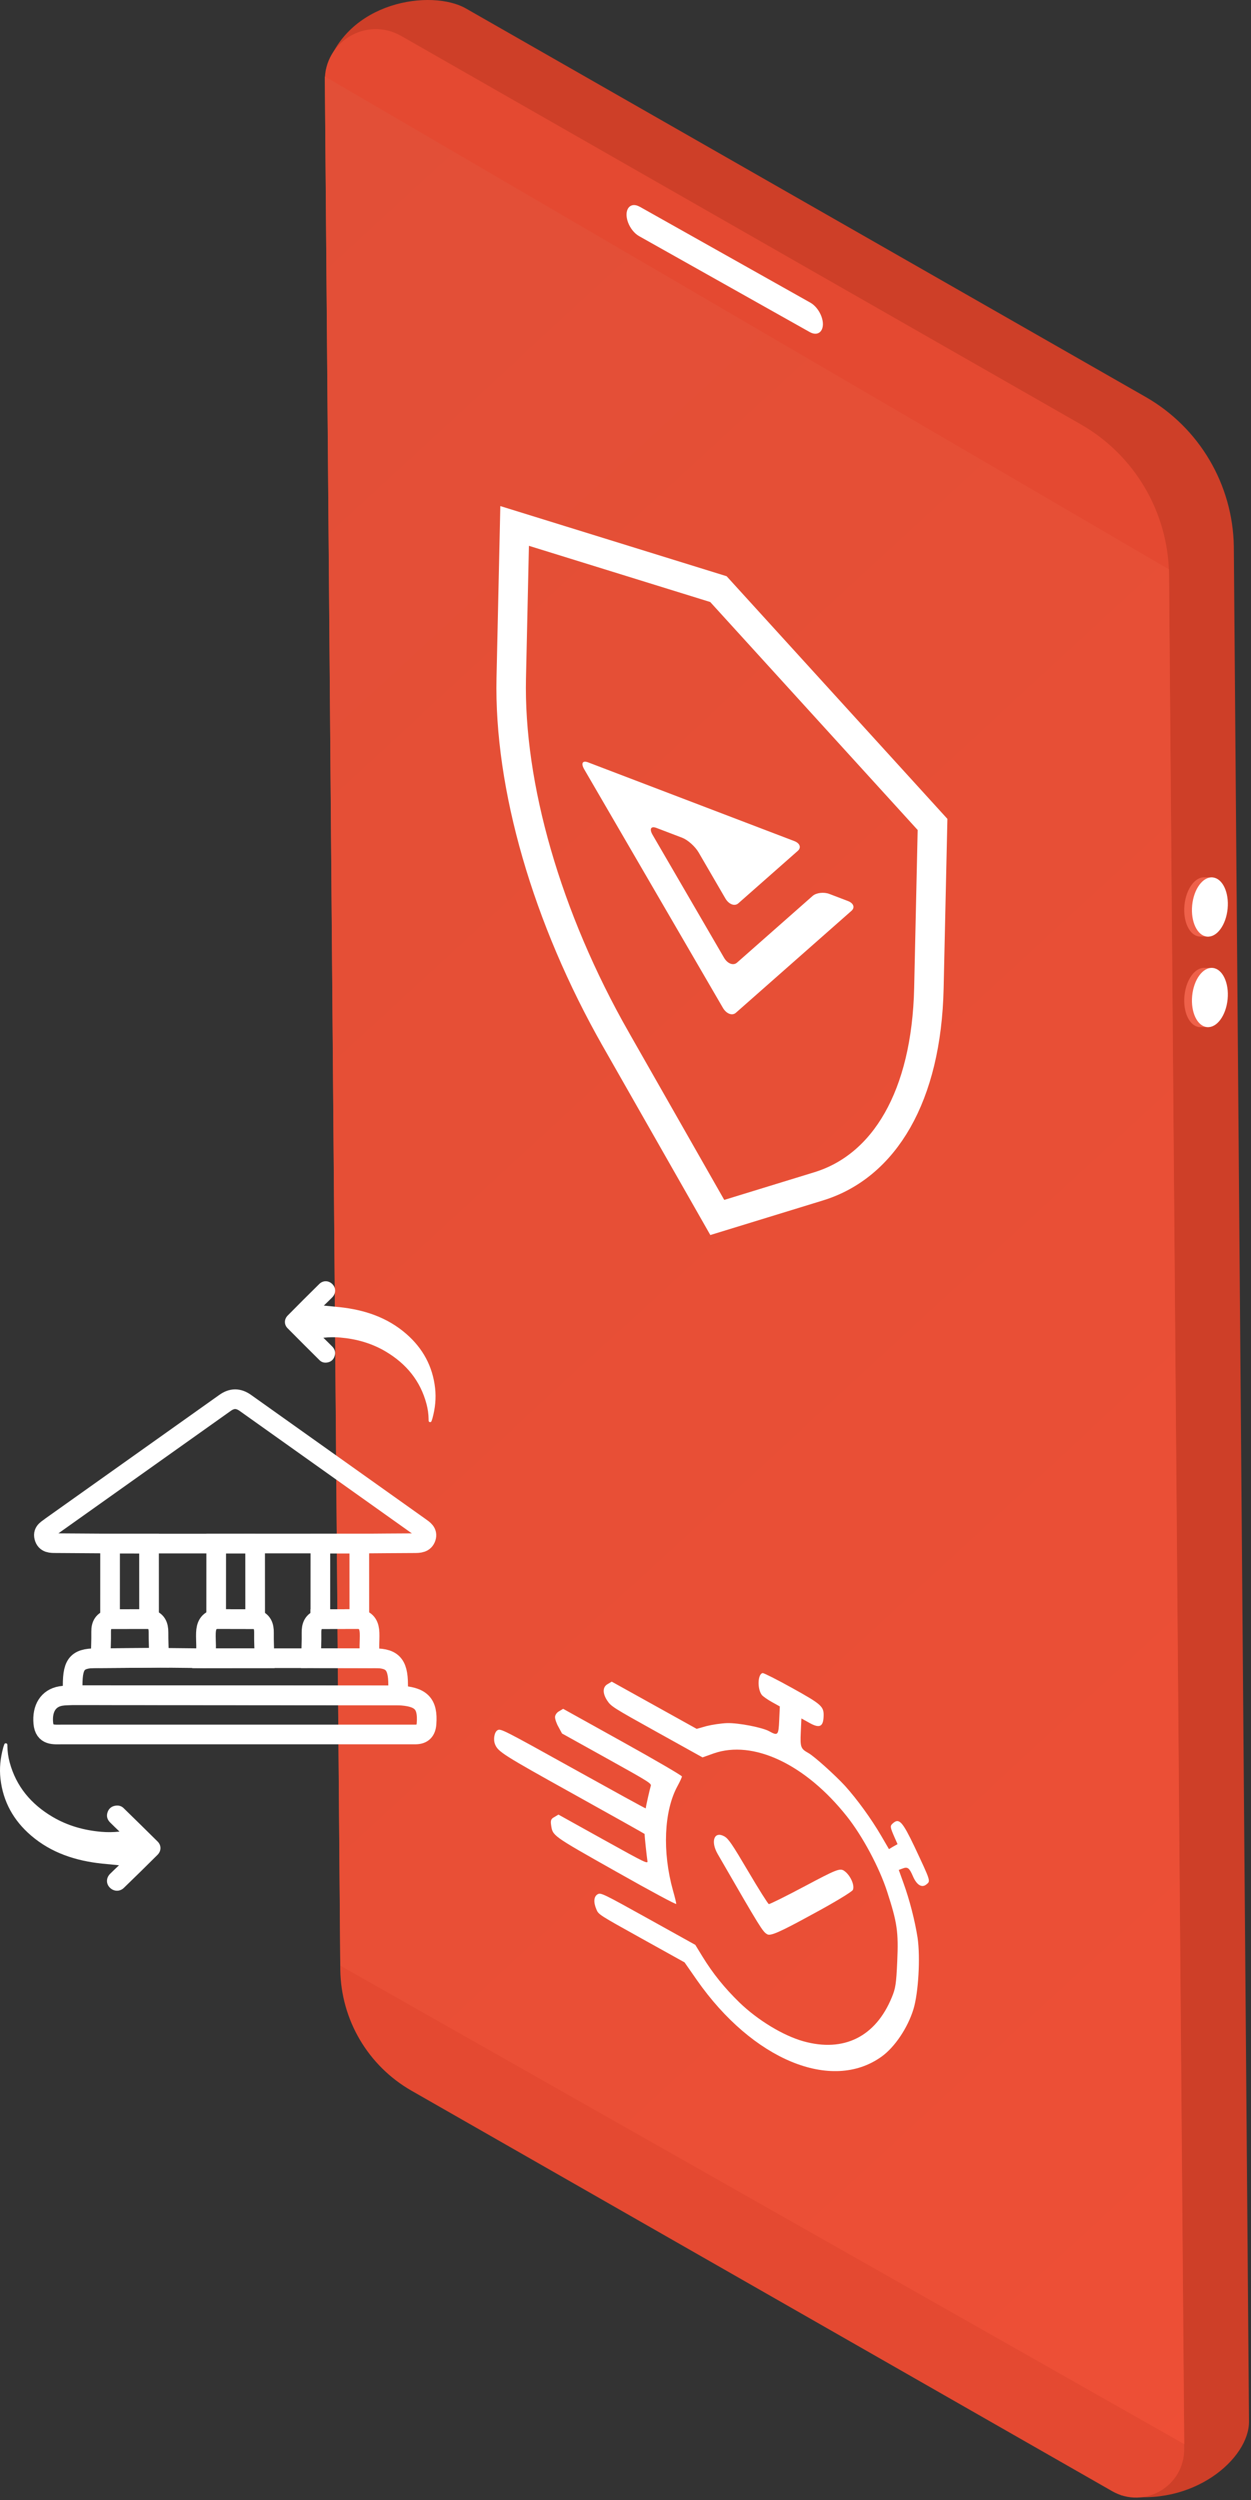
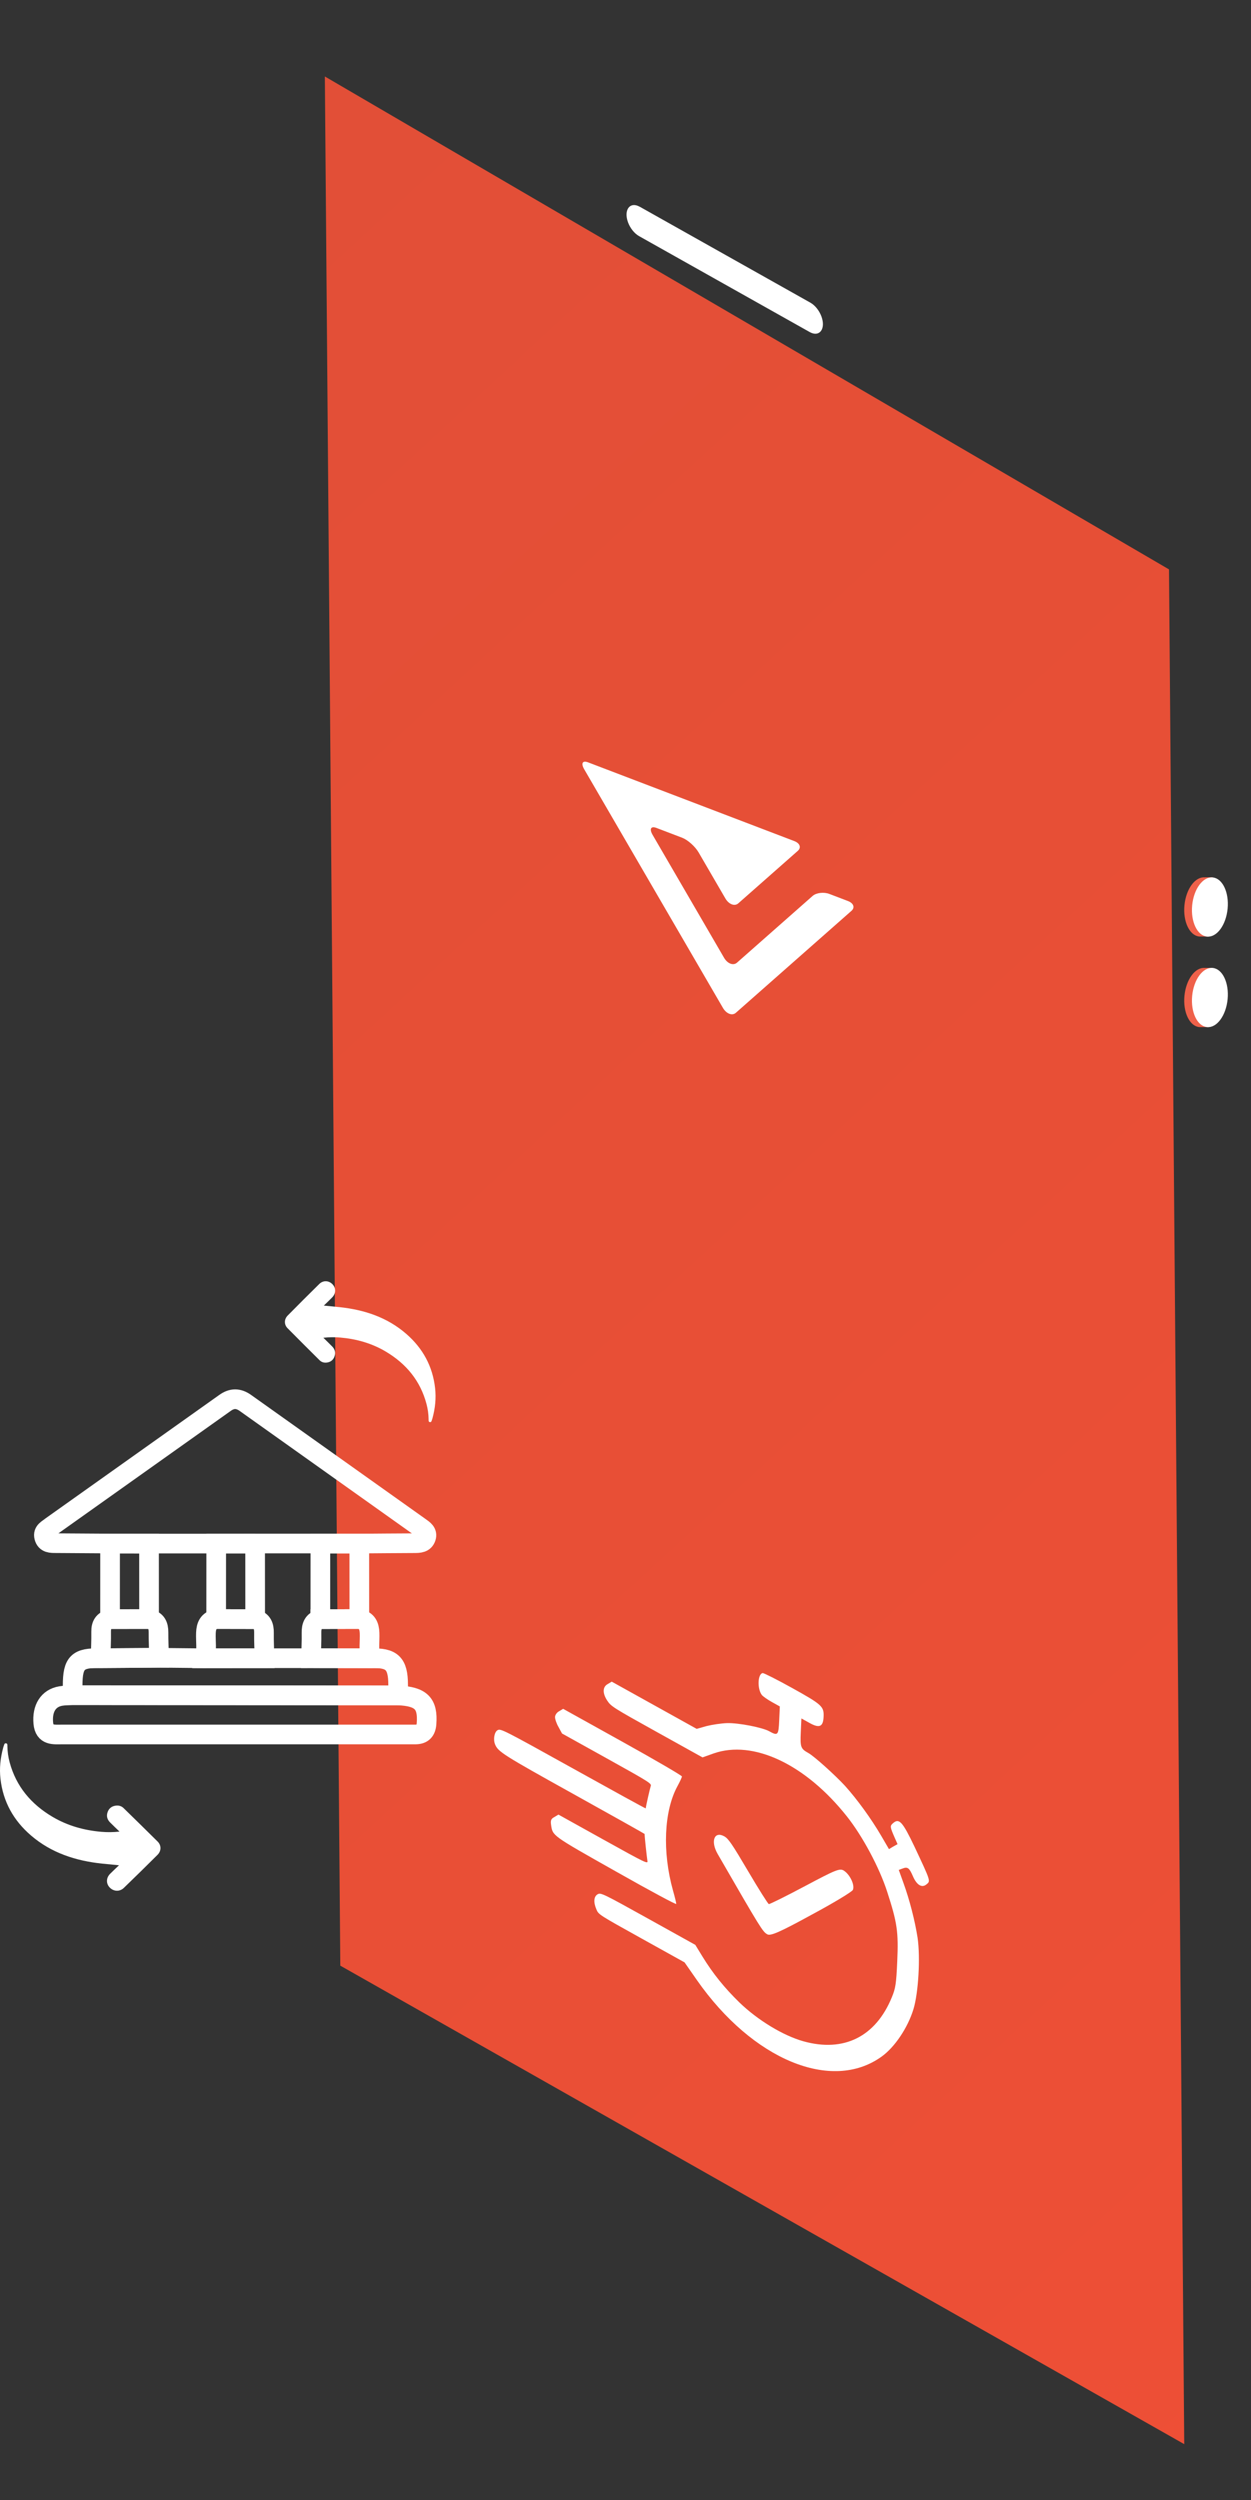
<svg xmlns="http://www.w3.org/2000/svg" width="382" height="763" viewBox="0 0 382 763" fill="none">
  <rect x="0" y="0" width="382" height="763" fill="#333333" stroke="none" />
-   <path d="M142.279 2.587L349.825 121.136C366.227 130.512 376.46 147.872 376.755 166.77L381.387 738.87C381.577 750.267 364.269 765.268 342.413 761.497L145.437 629.653C132.214 622.09 123.939 608.101 123.707 592.848L99.451 21.633C105.62 0.227 131.814 -3.396 142.279 2.587Z" fill="#CE3F28" />
-   <path d="M122.485 10.951L330.031 129.5C346.434 138.875 356.667 156.235 356.961 175.133L361.594 747.233C361.783 758.631 349.487 765.9 339.59 760.232L125.643 638.017C112.42 630.454 104.145 616.465 103.914 601.211L99.197 24.708C99.008 12.657 111.999 4.968 122.464 10.951H122.485Z" fill="#E44931" />
  <path d="M99.197 23.339L103.914 599.863L361.615 745.885L356.961 173.764L99.197 23.339Z" fill="url(#paint0_linear_109_3223)" />
  <path d="M232.883 510.57C231.376 510.836 231.175 515.355 232.633 517.267C232.953 517.666 234.309 518.639 235.674 519.398L238.122 520.758L237.933 525.008C237.73 529.58 237.527 529.799 234.891 528.334C232.82 527.183 225.599 525.763 222.074 525.844C220.287 525.899 217.471 526.319 215.763 526.748L212.735 527.602L199.789 520.41L186.797 513.192L185.607 513.909C183.977 514.767 183.938 516.73 185.43 518.992C186.606 520.748 187.168 521.116 200.584 528.569L214.518 536.31L217.9 535.102C230.003 530.856 245.972 538.404 258.579 554.284C263.376 560.311 268.543 569.962 270.916 577.344C273.971 586.759 274.378 589.521 273.977 598.56C273.673 605.392 273.467 606.766 272.333 609.498C267.408 621.536 257.69 626.391 245.35 622.953C239.156 621.221 231.405 616.529 225.763 611.079C221.186 606.607 217.711 602.306 214.517 597.114L212.313 593.519L197.909 585.516C184.116 577.854 183.454 577.541 182.515 578.067C181.327 578.73 181.154 580.453 182.116 582.696C182.769 584.272 182.864 584.324 195.903 591.569L209.037 598.865L212.8 604.264C229.808 628.596 253.964 638.598 269.213 627.61C273.198 624.753 277.175 618.859 278.923 613.16C280.445 608.217 281.072 597.375 280.184 591.313C279.356 586.058 277.752 579.819 275.905 574.714L274.445 570.65L275.574 570.23C277.144 569.614 277.657 570.009 278.751 572.546C279.931 575.296 281.529 576.239 282.933 575.035C284.184 574.021 284.226 574.155 279.246 563.56C275.628 555.982 274.571 554.789 272.767 556.322C271.714 557.226 271.707 557.387 273.195 560.805L274.072 562.78L272.736 563.527L271.448 564.299L269.072 560.223C266.024 555.002 261.705 549.074 258.028 544.992C254.99 541.705 248.637 535.971 246.848 534.977C244.494 533.669 244.322 533.188 244.523 528.669L244.712 524.419L247.254 525.831C250.22 527.479 251.353 526.95 251.487 523.938C251.628 520.764 251.072 520.235 241.846 515.109C237.28 512.572 233.222 510.538 232.883 510.57Z" fill="white" />
  <path d="M170.768 522.203C170.077 522.536 169.512 523.324 169.483 523.97C169.457 524.562 169.924 525.979 170.552 527.044L171.622 529.017L185.321 536.627C198.596 544.002 199.017 544.292 198.692 545.103C198.468 545.805 197.214 551.228 197.185 551.873C197.18 551.981 187.245 546.517 175.053 539.743C153.54 527.791 152.879 527.479 151.939 528.004C150.949 528.557 150.559 530.821 151.168 532.317C152.08 534.588 153.582 535.532 175.142 547.51C187.099 554.153 196.841 559.62 196.838 559.674C196.807 560.373 197.53 566.894 197.683 567.806C197.922 568.931 197.496 568.749 184.221 561.374L170.523 553.764L169.284 554.509C168.297 555.008 168.08 555.549 168.265 556.81C168.785 560.296 168.223 559.928 188.128 571.152C198.95 577.275 206.489 581.298 206.501 581.029C206.513 580.76 206.065 578.912 205.522 577.012C202.191 565.129 202.748 552.594 206.895 545.03C207.631 543.674 208.218 542.402 208.23 542.133C208.242 541.864 200.155 537.151 190.128 531.58L171.957 521.485L170.768 522.203Z" fill="white" />
  <path d="M245.815 575.582C240.035 578.656 235.053 581.125 234.766 581.076C234.481 580.973 231.642 576.474 228.457 571.066C223.568 562.782 222.436 561.106 221.165 560.4C218.106 558.7 216.903 561.891 219.142 565.78C232.399 588.746 232.895 589.518 234.307 590.303C235.296 590.852 238.099 589.653 247.74 584.369C254.46 580.771 260.16 577.323 260.427 576.754C261.068 575.347 259.617 572.17 257.744 570.909C256.48 570.041 255.3 570.543 245.815 575.582Z" fill="white" />
-   <path d="M249.97 362.041L219.027 371.539L188.046 317.169L188.046 317.168C166.938 280.129 155.381 239.862 156.113 206.928L157.145 160.505L219.379 179.787L284.755 251.597L283.644 301.564C282.91 334.582 270.052 355.877 249.97 362.041L249.97 362.041Z" stroke="white" stroke-width="9" />
  <path d="M258.942 274.976C260.647 275.627 261.127 276.963 260.01 277.949L224.695 309.079C223.578 310.065 221.801 309.387 220.743 307.571L178.395 234.765C177.34 232.951 177.871 232 179.572 232.649L242.551 256.678C244.255 257.328 244.735 258.664 243.618 259.65L225.441 275.677C224.324 276.663 222.547 275.985 221.489 274.169L213.327 260.138C212.272 258.323 210.016 256.309 208.311 255.658L200.455 252.661C198.751 252.011 198.22 252.962 199.275 254.776L221.086 292.274C222.141 294.089 223.918 294.767 225.039 293.782L248.133 273.418C249.25 272.432 251.557 272.158 253.262 272.809L258.942 274.976Z" fill="white" />
  <path d="M195.358 63.094L247.471 92.378C248.882 93.179 250.145 94.759 250.819 96.55C252.23 100.363 250.251 103.018 247.24 101.332L195.127 72.048C193.716 71.247 192.453 69.667 191.779 67.876C190.368 64.063 192.347 61.408 195.337 63.094H195.358Z" fill="white" />
  <path d="M367.953 267.748C364.963 267.453 362.163 271.266 361.678 276.259C361.194 281.252 363.237 285.529 366.227 285.803H368.964L370.311 267.727H367.953V267.748Z" fill="#EF614A" />
  <path d="M364.036 276.28C363.552 281.274 365.594 285.55 368.584 285.824C371.574 286.119 374.374 282.306 374.859 277.313C375.343 272.32 373.3 268.043 370.31 267.769C367.321 267.474 364.52 271.287 364.036 276.28Z" fill="white" />
  <path d="M367.953 295.389C364.963 295.094 362.163 298.907 361.678 303.9C361.194 308.894 363.237 313.17 366.227 313.444H368.964L370.311 295.368H367.953V295.389Z" fill="#EF614A" />
  <path d="M364.036 303.901C363.552 308.894 365.594 313.171 368.584 313.445C371.574 313.74 374.374 309.926 374.859 304.933C375.343 299.94 373.3 295.663 370.31 295.389C367.321 295.094 364.52 298.908 364.036 303.901Z" fill="white" />
  <path d="M17.186 470.931C22.659 470.957 28.139 471.004 33.612 471.044H33.619L33.626 471.044C37.588 471.05 41.55 471.057 45.512 471.057H66.022C69.986 471.05 73.944 471.037 77.908 471.037H97.835C101.8 471.044 105.757 471.057 109.722 471.057C115.334 471.017 120.946 470.957 126.559 470.937C128.054 470.931 129.557 470.871 130.099 469.195C130.609 467.598 129.325 466.796 128.253 466.034C110.489 453.403 92.713 440.793 74.956 428.156C72.779 426.605 70.787 426.612 68.616 428.195L15.677 465.789C14.624 466.677 13.03 467.246 13.479 469.056C13.969 471.01 15.617 470.924 17.186 470.931Z" stroke="white" stroke-width="6" />
  <path d="M121.608 517.397C128.597 517.709 130.708 519.856 130.245 526.025C130.086 528.166 129.1 529.272 126.949 529.312C126.174 529.325 125.407 529.312 124.632 529.312C89.45 529.312 54.274 529.312 19.091 529.312C16.438 529.312 13.572 529.782 13.221 525.826C12.824 521.36 14.756 518.239 18.535 517.583C19.72 517.377 20.951 517.397 22.156 517.311C55.306 517.338 88.45 517.357 121.601 517.384L121.608 517.397Z" stroke="white" stroke-width="6" />
  <path d="M121.607 517.397C88.456 517.371 55.312 517.351 22.161 517.324C22.161 516.337 22.174 515.343 22.181 514.356C22.194 507.338 23.723 505.84 30.712 506.039C36.668 505.993 42.625 505.953 48.575 505.906C53.24 505.96 57.906 506.006 62.572 506.059C68.641 506.059 74.716 506.046 80.785 506.046C85.511 506.046 90.236 506.039 94.962 506.032C101.031 506.039 107.093 506.052 113.162 506.059C119.687 505.814 121.56 507.616 121.574 514.13C121.574 515.217 121.593 516.31 121.607 517.397Z" stroke="white" stroke-width="6" />
  <path d="M33.611 471.044C37.575 471.044 41.54 471.05 45.504 471.057C45.504 478.737 45.511 486.411 45.517 494.091C41.546 494.091 37.575 494.105 33.605 494.111C33.605 486.424 33.605 478.737 33.611 471.05V471.044Z" stroke="white" stroke-width="6" />
  <path d="M97.828 471.037C101.792 471.037 105.75 471.05 109.714 471.057C109.714 478.73 109.721 486.411 109.727 494.084C105.757 494.091 101.792 494.104 97.821 494.111C97.821 486.417 97.821 478.73 97.828 471.037Z" stroke="white" stroke-width="6" />
-   <path d="M97.821 494.111C101.792 494.104 105.756 494.091 109.727 494.084C112.077 494.535 112.765 496.165 112.851 498.332C112.95 500.91 112.507 503.508 113.162 506.066C107.093 506.059 101.031 506.046 94.962 506.039C95.022 503.455 95.174 500.864 95.121 498.286C95.081 496.205 95.657 494.688 97.821 494.118V494.111Z" stroke="white" stroke-width="6" />
+   <path d="M97.821 494.111C101.792 494.104 105.756 494.091 109.727 494.084C112.077 494.535 112.765 496.165 112.851 498.332C112.95 500.91 112.507 503.508 113.162 506.066C107.093 506.059 101.031 506.046 94.962 506.039C95.022 503.455 95.174 500.864 95.121 498.286C95.081 496.205 95.657 494.688 97.821 494.118Z" stroke="white" stroke-width="6" />
  <path d="M33.605 494.104C37.576 494.104 41.547 494.091 45.518 494.084C47.742 494.528 48.41 496.026 48.397 498.127C48.384 500.724 48.509 503.315 48.575 505.913C42.619 505.96 36.669 505.999 30.713 506.046C30.779 503.342 30.931 500.638 30.885 497.935C30.852 495.907 31.613 494.615 33.598 494.104H33.605Z" stroke="white" stroke-width="6" />
  <path d="M77.901 471.037C77.901 478.73 77.901 486.417 77.914 494.111C73.943 494.104 69.979 494.091 66.008 494.084C66.008 486.411 66.014 478.73 66.021 471.057C69.985 471.057 73.943 471.043 77.907 471.037H77.901Z" stroke="white" stroke-width="6" />
  <path d="M66.001 494.084C69.972 494.091 73.936 494.104 77.907 494.111C80.072 494.687 80.647 496.212 80.608 498.292C80.561 500.877 80.714 503.468 80.78 506.052C74.711 506.052 68.635 506.066 62.566 506.066C63.228 503.514 62.778 500.91 62.877 498.332C62.957 496.165 63.645 494.535 66.001 494.084Z" stroke="white" stroke-width="6" />
  <path d="M98.74 408.247C99.647 409.14 100.57 410.016 101.455 410.929C102.297 411.797 102.554 412.833 102.133 413.983C101.738 415.06 100.932 415.673 99.797 415.817C98.957 415.923 98.187 415.709 97.576 415.101C94.314 411.854 91.045 408.614 87.811 405.338C86.718 404.23 86.728 402.604 87.852 401.463C91.043 398.227 94.257 395.016 97.499 391.831C98.683 390.669 100.394 390.753 101.518 391.91C102.627 393.052 102.611 394.725 101.446 395.923C100.663 396.728 99.841 397.495 98.882 398.43C100.672 398.605 102.203 398.745 103.731 398.908C111.292 399.722 118.273 402.016 124.097 407.099C129.112 411.478 132.114 416.95 132.861 423.619C133.209 426.722 132.886 429.747 132.076 432.742C132.03 432.914 131.983 433.09 131.915 433.253C131.784 433.568 131.768 434.054 131.29 433.995C130.809 433.936 130.882 433.48 130.879 433.129C130.863 431.54 130.638 429.977 130.233 428.444C128.367 421.399 124.067 416.215 117.889 412.516C113.585 409.939 108.881 408.611 103.895 408.178C102.221 408.033 100.553 408.049 98.744 408.245L98.74 408.247Z" fill="white" />
  <path d="M36.494 558.951C35.529 558.017 34.545 557.099 33.602 556.144C32.706 555.236 32.432 554.151 32.88 552.948C33.3 551.821 34.159 551.179 35.368 551.029C36.263 550.918 37.083 551.141 37.734 551.778C41.209 555.176 44.692 558.567 48.136 561.995C49.301 563.155 49.289 564.856 48.092 566.05C44.694 569.437 41.27 572.798 37.816 576.13C36.556 577.346 34.733 577.258 33.536 576.048C32.354 574.852 32.371 573.102 33.612 571.848C34.446 571.006 35.322 570.203 36.343 569.225C34.436 569.041 32.805 568.895 31.177 568.724C23.124 567.872 15.688 565.472 9.483 560.152C4.141 555.57 0.944 549.843 0.148 542.864C-0.223 539.616 0.121 536.451 0.984 533.317C1.034 533.137 1.083 532.953 1.156 532.782C1.296 532.452 1.313 531.943 1.821 532.005C2.334 532.067 2.256 532.544 2.259 532.912C2.277 534.574 2.516 536.21 2.948 537.815C4.935 545.187 9.516 550.612 16.097 554.483C20.681 557.18 25.692 558.57 31.003 559.023C32.786 559.175 34.563 559.158 36.49 558.953L36.494 558.951Z" fill="white" />
  <defs>
    <linearGradient id="paint0_linear_109_3223" x1="254.96" y1="955.05" x2="-1503.96" y2="-954.331" gradientUnits="userSpaceOnUse">
      <stop stop-color="#EF4F36" />
      <stop offset="0.99" stop-color="#C44E38" />
    </linearGradient>
  </defs>
</svg>